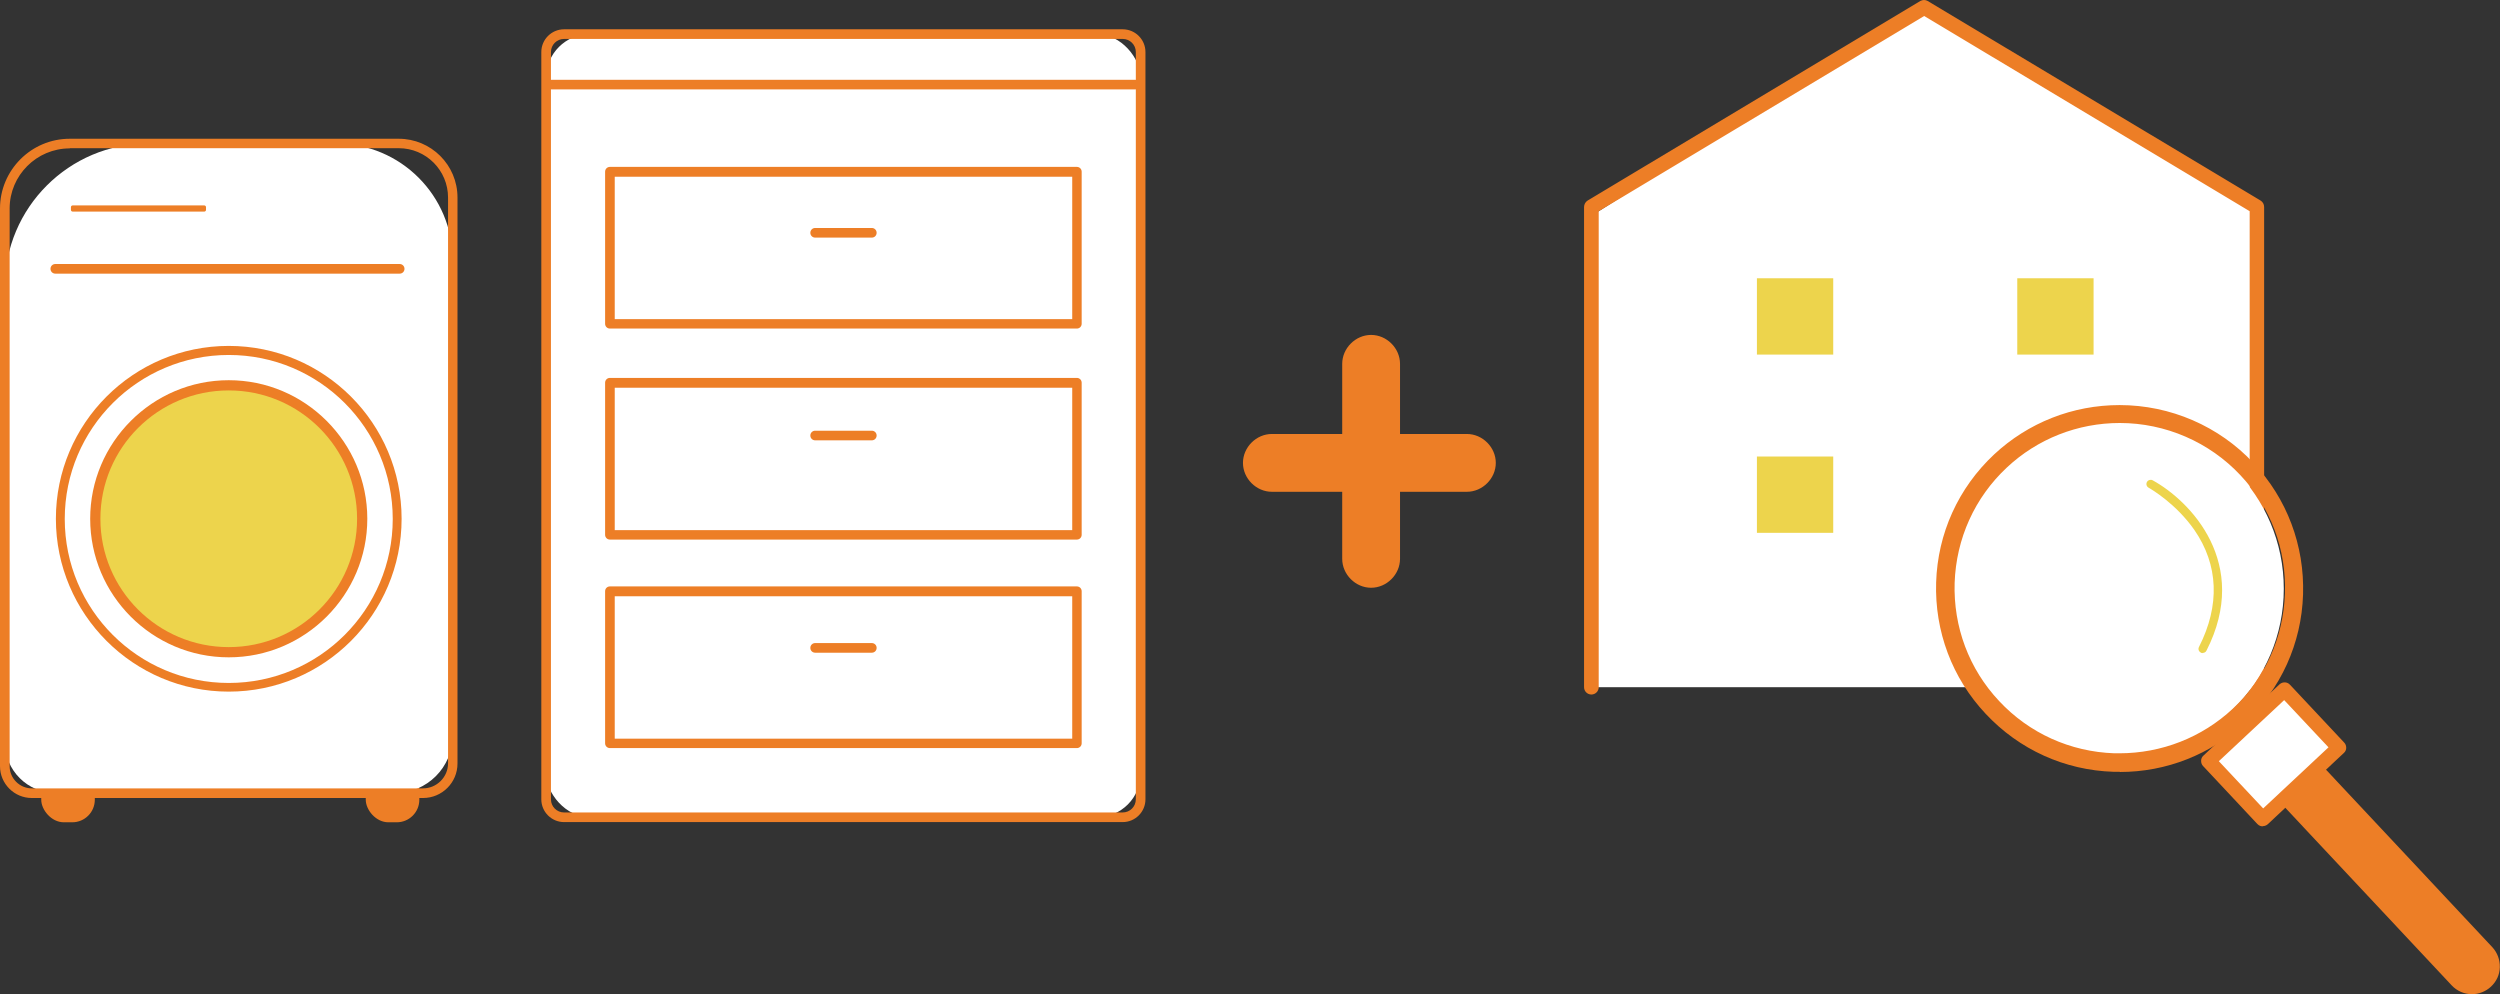
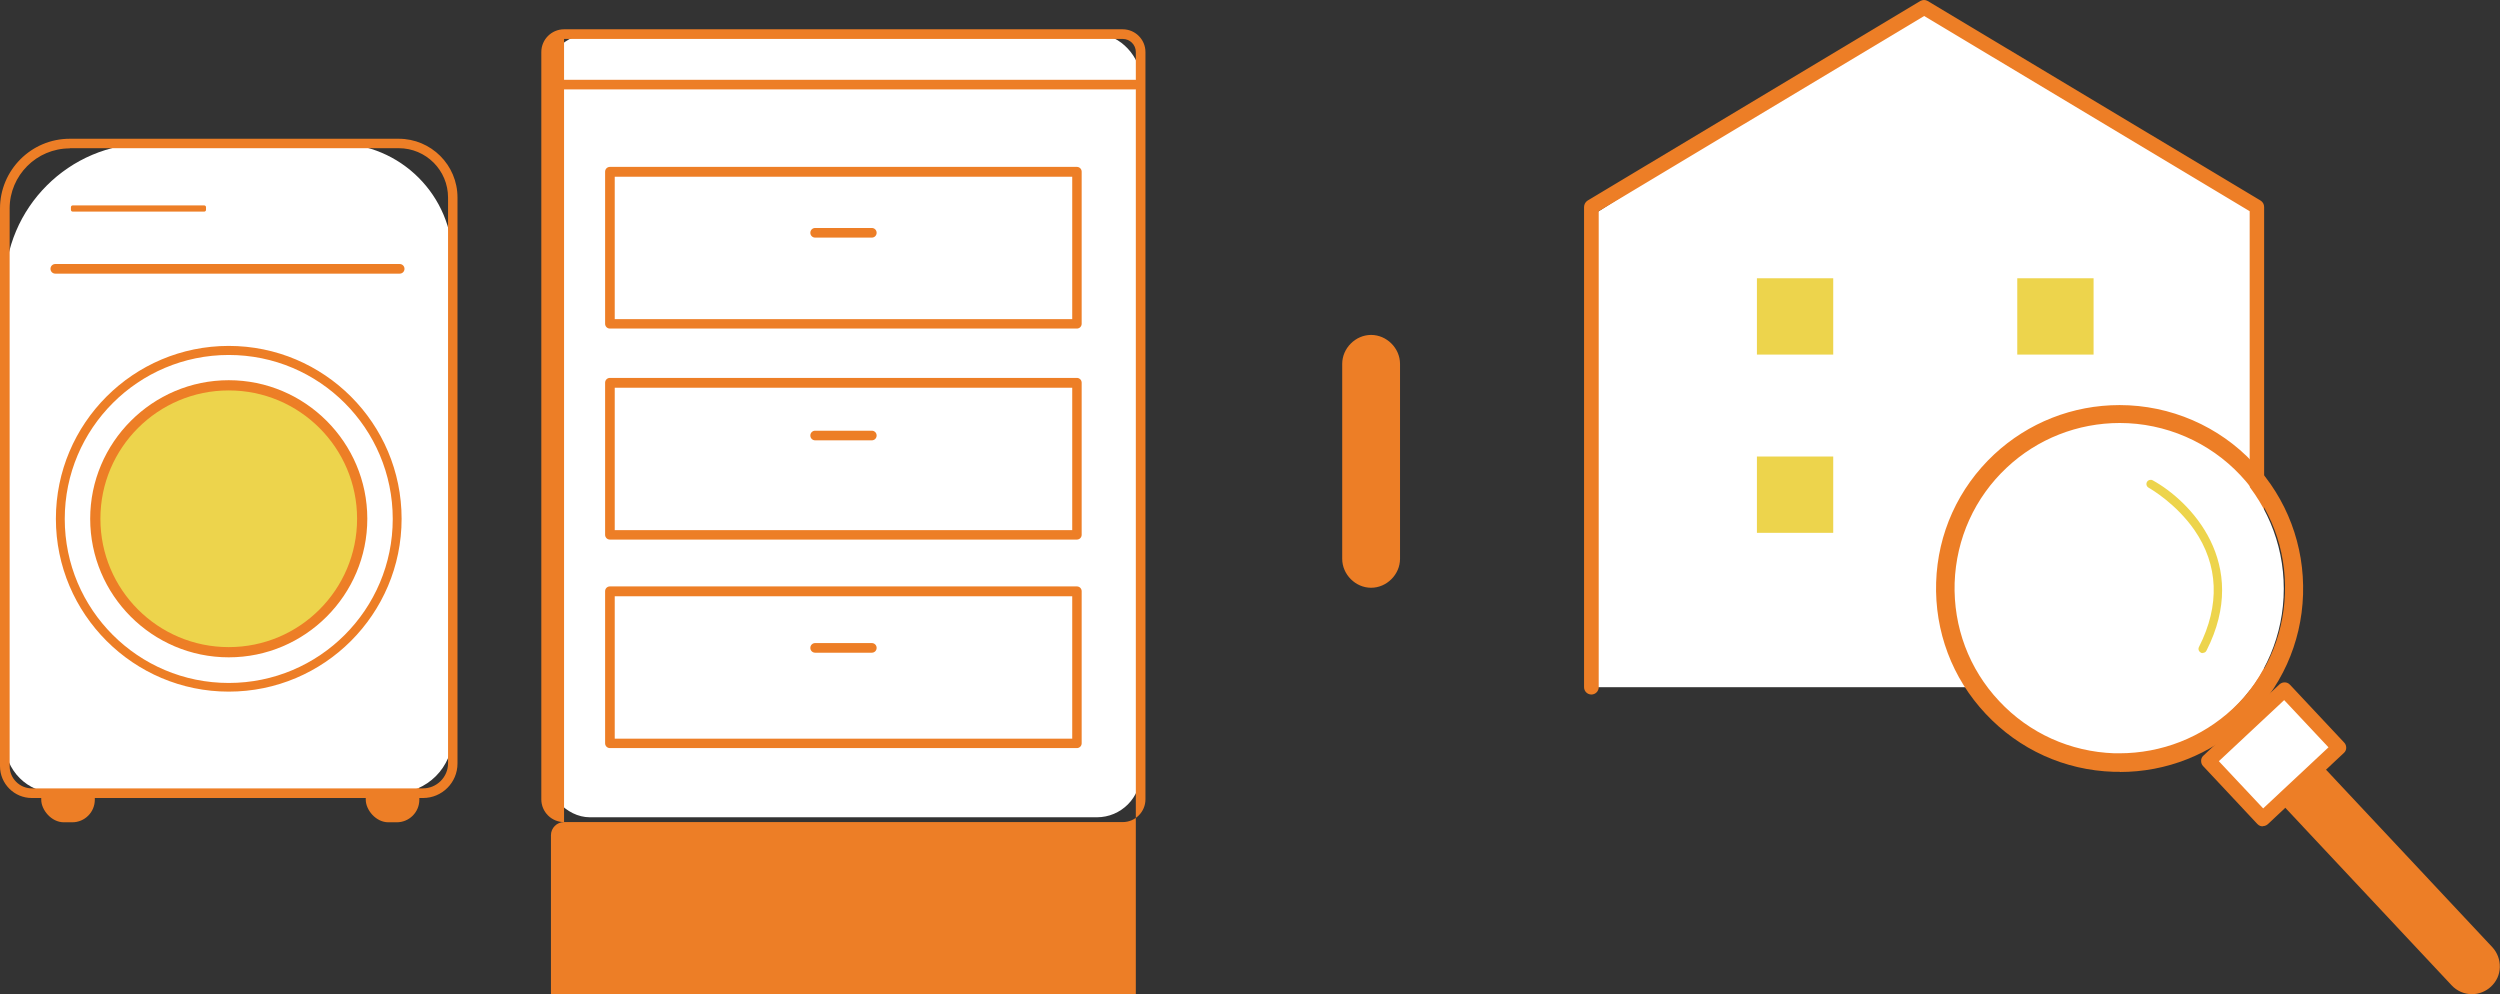
<svg xmlns="http://www.w3.org/2000/svg" id="b" width="129.73" height="51.59" viewBox="0 0 129.73 51.59">
  <rect x="0" y="0" width="129.73" height="51.59" fill="#333333" stroke="none" />
  <defs>
    <style>.i{fill:#ed7e26;}.j{fill:#fff;}.k{fill:#edd44c;}</style>
  </defs>
  <g id="c">
    <g id="d">
      <g id="e">
        <polygon class="j" points="82.35 35.66 117.35 35.66 116.9 10.74 99.63 .38 82.35 11.35 82.35 35.66" />
        <polygon class="j" points="83.16 34.85 83.16 11.8 99.64 1.33 116.1 11.2 116.52 34.85 83.16 34.85" />
        <path class="i" d="m117.12,36.04c-.21,0-.38-.17-.38-.38V10.96L99.85.83l-16.89,10.13v24.7c0,.21-.17.38-.38.38s-.38-.17-.38-.38V10.74c0-.13.07-.26.18-.33L99.65.05c.06-.03.13-.05.19-.05s.14.02.19.05l17.28,10.36c.11.07.18.19.18.33v24.92c0,.21-.17.38-.38.38h0Z" />
        <rect class="k" x="91.17" y="14.44" width="3.96" height="3.96" />
        <rect class="k" x="104.68" y="14.44" width="3.96" height="3.96" />
        <rect class="k" x="91.17" y="23.69" width="3.96" height="3.96" />
        <rect class="k" x="104.68" y="23.69" width="3.96" height="3.96" />
        <circle class="j" cx="109.75" cy="30.55" r="8.76" />
        <circle class="j" cx="109.99" cy="30.92" r="7.48" />
        <path class="i" d="m110,40.05h-.32c-2.54-.08-4.9-1.15-6.64-3.01-1.74-1.85-2.65-4.28-2.57-6.82s1.15-4.9,3.01-6.64c1.77-1.65,4.08-2.56,6.51-2.56,2.63,0,5.16,1.09,6.95,3.01,1.74,1.85,2.65,4.28,2.57,6.82-.08,2.54-1.15,4.9-3.01,6.64-1.77,1.66-4.08,2.57-6.5,2.57h0Zm0-18.1c-2.18,0-4.27.82-5.86,2.31-1.67,1.56-2.63,3.69-2.71,5.98-.07,2.29.74,4.47,2.31,6.14,1.56,1.67,3.69,2.63,5.98,2.71h.25c2.2,0,4.29-.82,5.89-2.31,1.67-1.56,2.63-3.69,2.71-5.98s-.74-4.47-2.31-6.14c-1.61-1.72-3.89-2.71-6.26-2.71h0Z" />
        <path class="i" d="m128.28,51.59c-.4,0-.78-.16-1.06-.46l-9.35-9.98c-.55-.58-.51-1.5.06-2.05.27-.25.62-.39.99-.39.4,0,.78.16,1.06.46l9.35,9.98c.26.28.4.65.39,1.04-.01.39-.17.74-.46,1.01-.27.25-.62.39-.99.39h0Z" />
        <rect class="i" x="115.74" y="36.98" width="1.68" height=".44" transform="translate(6.05 89.73) rotate(-43.12)" />
        <rect class="j" x="115.28" y="37.08" width="5.41" height="4.13" transform="translate(5.11 91.22) rotate(-43.12)" />
        <rect class="j" x="116.09" y="37.89" width="3.79" height="2.51" transform="translate(5.11 91.22) rotate(-43.12)" />
        <path class="i" d="m117.42,42.88c-.06,0-.18-.01-.28-.12l-2.82-3.01c-.07-.07-.1-.17-.1-.27s.04-.2.12-.27l3.95-3.7c.09-.08.19-.1.26-.1.06,0,.18.01.28.12l2.82,3.01c.07.07.1.17.1.27s-.05.2-.12.26l-3.95,3.7c-.07.06-.16.1-.26.1h0Zm-2.28-3.38l2.3,2.45,3.39-3.17-2.3-2.45-3.39,3.17Z" />
        <path class="k" d="m114.29,33.89s-.06,0-.09-.03c-.1-.05-.15-.18-.09-.29,1.1-2.16,1.01-4.26-.24-6.07-.95-1.36-2.23-2.11-2.37-2.19-.11-.06-.15-.19-.09-.3.04-.08.13-.11.19-.11.03,0,.07,0,.1.02,1.97,1.08,5.1,4.32,2.8,8.84-.04.09-.13.12-.19.12h0Z" />
      </g>
    </g>
    <g id="f">
      <g id="g">
        <rect class="i" x="2.14" y="39.89" width="2.78" height="2.78" rx="1.17" ry="1.17" />
        <rect class="i" x="18.98" y="39.89" width="2.78" height="2.78" rx="1.17" ry="1.17" />
        <path class="j" d="m7.68,7.45h9.77c3.34,0,6.04,2.71,6.04,6.04v24.68c0,1.65-1.34,2.98-2.98,2.98H2.89c-1.46,0-2.64-1.18-2.64-2.64V14.88c0-4.1,3.33-7.43,7.43-7.43Z" />
        <path class="j" d="m22.87,14.19v23.29c0,1.69-1.37,3.06-3.06,3.06H3.58c-1.5,0-2.72-1.22-2.72-2.72V15.57c0-4.15,3.37-7.51,7.51-7.51h8.37c3.38,0,6.13,2.74,6.13,6.13Z" />
        <path class="i" d="m1.65,41.41c-.91,0-1.65-.74-1.65-1.65V10.82c0-1.99,1.62-3.62,3.62-3.62h17.07c1.68,0,3.05,1.36,3.05,3.05v29.37c0,.99-.8,1.79-1.79,1.79H1.65ZM3.62,7.7c-1.72,0-3.12,1.4-3.12,3.12v28.94c0,.63.52,1.15,1.15,1.15h20.3c.71,0,1.3-.58,1.3-1.3V10.25c0-1.41-1.14-2.56-2.56-2.56H3.62Z" />
        <circle class="j" cx="11.87" cy="26.92" r="8.74" />
        <path class="j" d="m11.87,35.04c-4.48,0-8.12-3.64-8.12-8.12s3.64-8.12,8.12-8.12,8.12,3.64,8.12,8.12-3.64,8.12-8.12,8.12Z" />
        <path class="i" d="m11.87,35.89c-4.94,0-8.97-4.02-8.97-8.97s4.02-8.97,8.97-8.97,8.97,4.02,8.97,8.97-4.02,8.97-8.97,8.97Zm0-17.47c-4.69,0-8.51,3.81-8.51,8.51s3.81,8.51,8.51,8.51,8.51-3.81,8.51-8.51-3.81-8.51-8.51-8.51Z" />
        <path class="k" d="m11.87,32.97c-3.34,0-6.05-2.71-6.05-6.05s2.71-6.05,6.05-6.05,6.05,2.71,6.05,6.05-2.71,6.05-6.05,6.05Z" />
        <path class="i" d="m11.87,34.11c-3.97,0-7.19-3.23-7.19-7.19s3.23-7.19,7.19-7.19,7.19,3.23,7.19,7.19-3.23,7.19-7.19,7.19Zm0-13.32c-3.38,0-6.14,2.75-6.14,6.14s2.75,6.14,6.14,6.14,6.14-2.75,6.14-6.14-2.75-6.14-6.14-6.14Z" />
        <circle class="k" cx="11.87" cy="26.92" r="6.66" />
        <path class="i" d="m2.87,14.2c-.14,0-.25-.11-.25-.25s.11-.25.25-.25h17.87c.14,0,.25.11.25.25s-.11.25-.25.25H2.87Z" />
        <path class="i" d="m10.69,10.75v.14c0,.05-.04.09-.09.09H3.77c-.05,0-.09-.04-.09-.09v-.14c0-.05.04-.09.09-.09h6.83c.05,0,.09.04.09.09Z" />
      </g>
      <g id="h">
        <rect class="j" x="28.34" y="1.77" width="30.85" height="40.64" rx="2.27" ry="2.27" />
        <rect class="j" x="28.95" y="2.39" width="29.63" height="39.42" rx="1.58" ry="1.58" />
-         <path class="i" d="m29.27,42.66c-.65,0-1.18-.53-1.18-1.18V2.7c0-.65.53-1.18,1.18-1.18h28.99c.65,0,1.18.53,1.18,1.18v38.78c0,.65-.53,1.18-1.18,1.18h-28.99Zm0-40.64c-.38,0-.68.31-.68.68v38.78c0,.38.31.68.68.68h28.99c.38,0,.68-.31.68-.68V2.7c0-.38-.31-.68-.68-.68h-28.99Z" />
+         <path class="i" d="m29.27,42.66c-.65,0-1.18-.53-1.18-1.18V2.7c0-.65.53-1.18,1.18-1.18h28.99c.65,0,1.18.53,1.18,1.18v38.78c0,.65-.53,1.18-1.18,1.18h-28.99Zc-.38,0-.68.31-.68.68v38.78c0,.38.31.68.68.68h28.99c.38,0,.68-.31.68-.68V2.7c0-.38-.31-.68-.68-.68h-28.99Z" />
        <rect class="j" x="31.65" y="8.92" width="24.23" height="7.89" />
        <path class="i" d="m31.65,17.05c-.14,0-.25-.11-.25-.25v-7.89c0-.14.11-.25.25-.25h24.23c.14,0,.25.11.25.25v7.89c0,.14-.11.25-.25.25h-24.23Zm.25-.49h23.74v-7.39h-23.74v7.39Z" />
        <rect class="j" x="31.65" y="19.87" width="24.23" height="7.89" />
        <path class="i" d="m31.65,28c-.14,0-.25-.11-.25-.25v-7.89c0-.14.11-.25.25-.25h24.23c.14,0,.25.11.25.25v7.89c0,.14-.11.25-.25.25h-24.23Zm.25-.49h23.74v-7.39h-23.74v7.39Z" />
        <rect class="j" x="31.65" y="30.69" width="24.23" height="7.89" />
        <path class="i" d="m31.65,38.82c-.14,0-.25-.11-.25-.25v-7.89c0-.14.11-.25.25-.25h24.23c.14,0,.25.11.25.25v7.89c0,.14-.11.25-.25.25h-24.23Zm.25-.49h23.74v-7.39h-23.74v7.39Z" />
        <path class="i" d="m28.63,4.64c-.14,0-.25-.11-.25-.25s.11-.25.25-.25h30.27c.14,0,.25.11.25.25s-.11.25-.25.25h-30.27Z" />
        <path class="i" d="m42.3,12.33c-.14,0-.25-.11-.25-.25s.11-.25.25-.25h2.94c.14,0,.25.11.25.25s-.11.25-.25.25h-2.94Z" />
        <path class="i" d="m42.3,22.85c-.14,0-.25-.11-.25-.25s.11-.25.25-.25h2.94c.14,0,.25.11.25.25s-.11.25-.25.25h-2.94Z" />
        <path class="i" d="m42.3,33.87c-.14,0-.25-.11-.25-.25s.11-.25.25-.25h2.94c.14,0,.25.11.25.25s-.11.25-.25.25h-2.94Z" />
      </g>
    </g>
-     <path class="i" d="m66,25.52h10.12c.81,0,1.5-.69,1.5-1.5s-.69-1.5-1.5-1.5h-10.12c-.81,0-1.5.69-1.5,1.5s.69,1.5,1.5,1.5h0Z" />
    <path class="i" d="m72.65,29v-10.12c0-.81-.69-1.5-1.5-1.5s-1.5.69-1.5,1.5v10.12c0,.81.69,1.5,1.5,1.5s1.5-.69,1.5-1.5h0Z" />
  </g>
</svg>